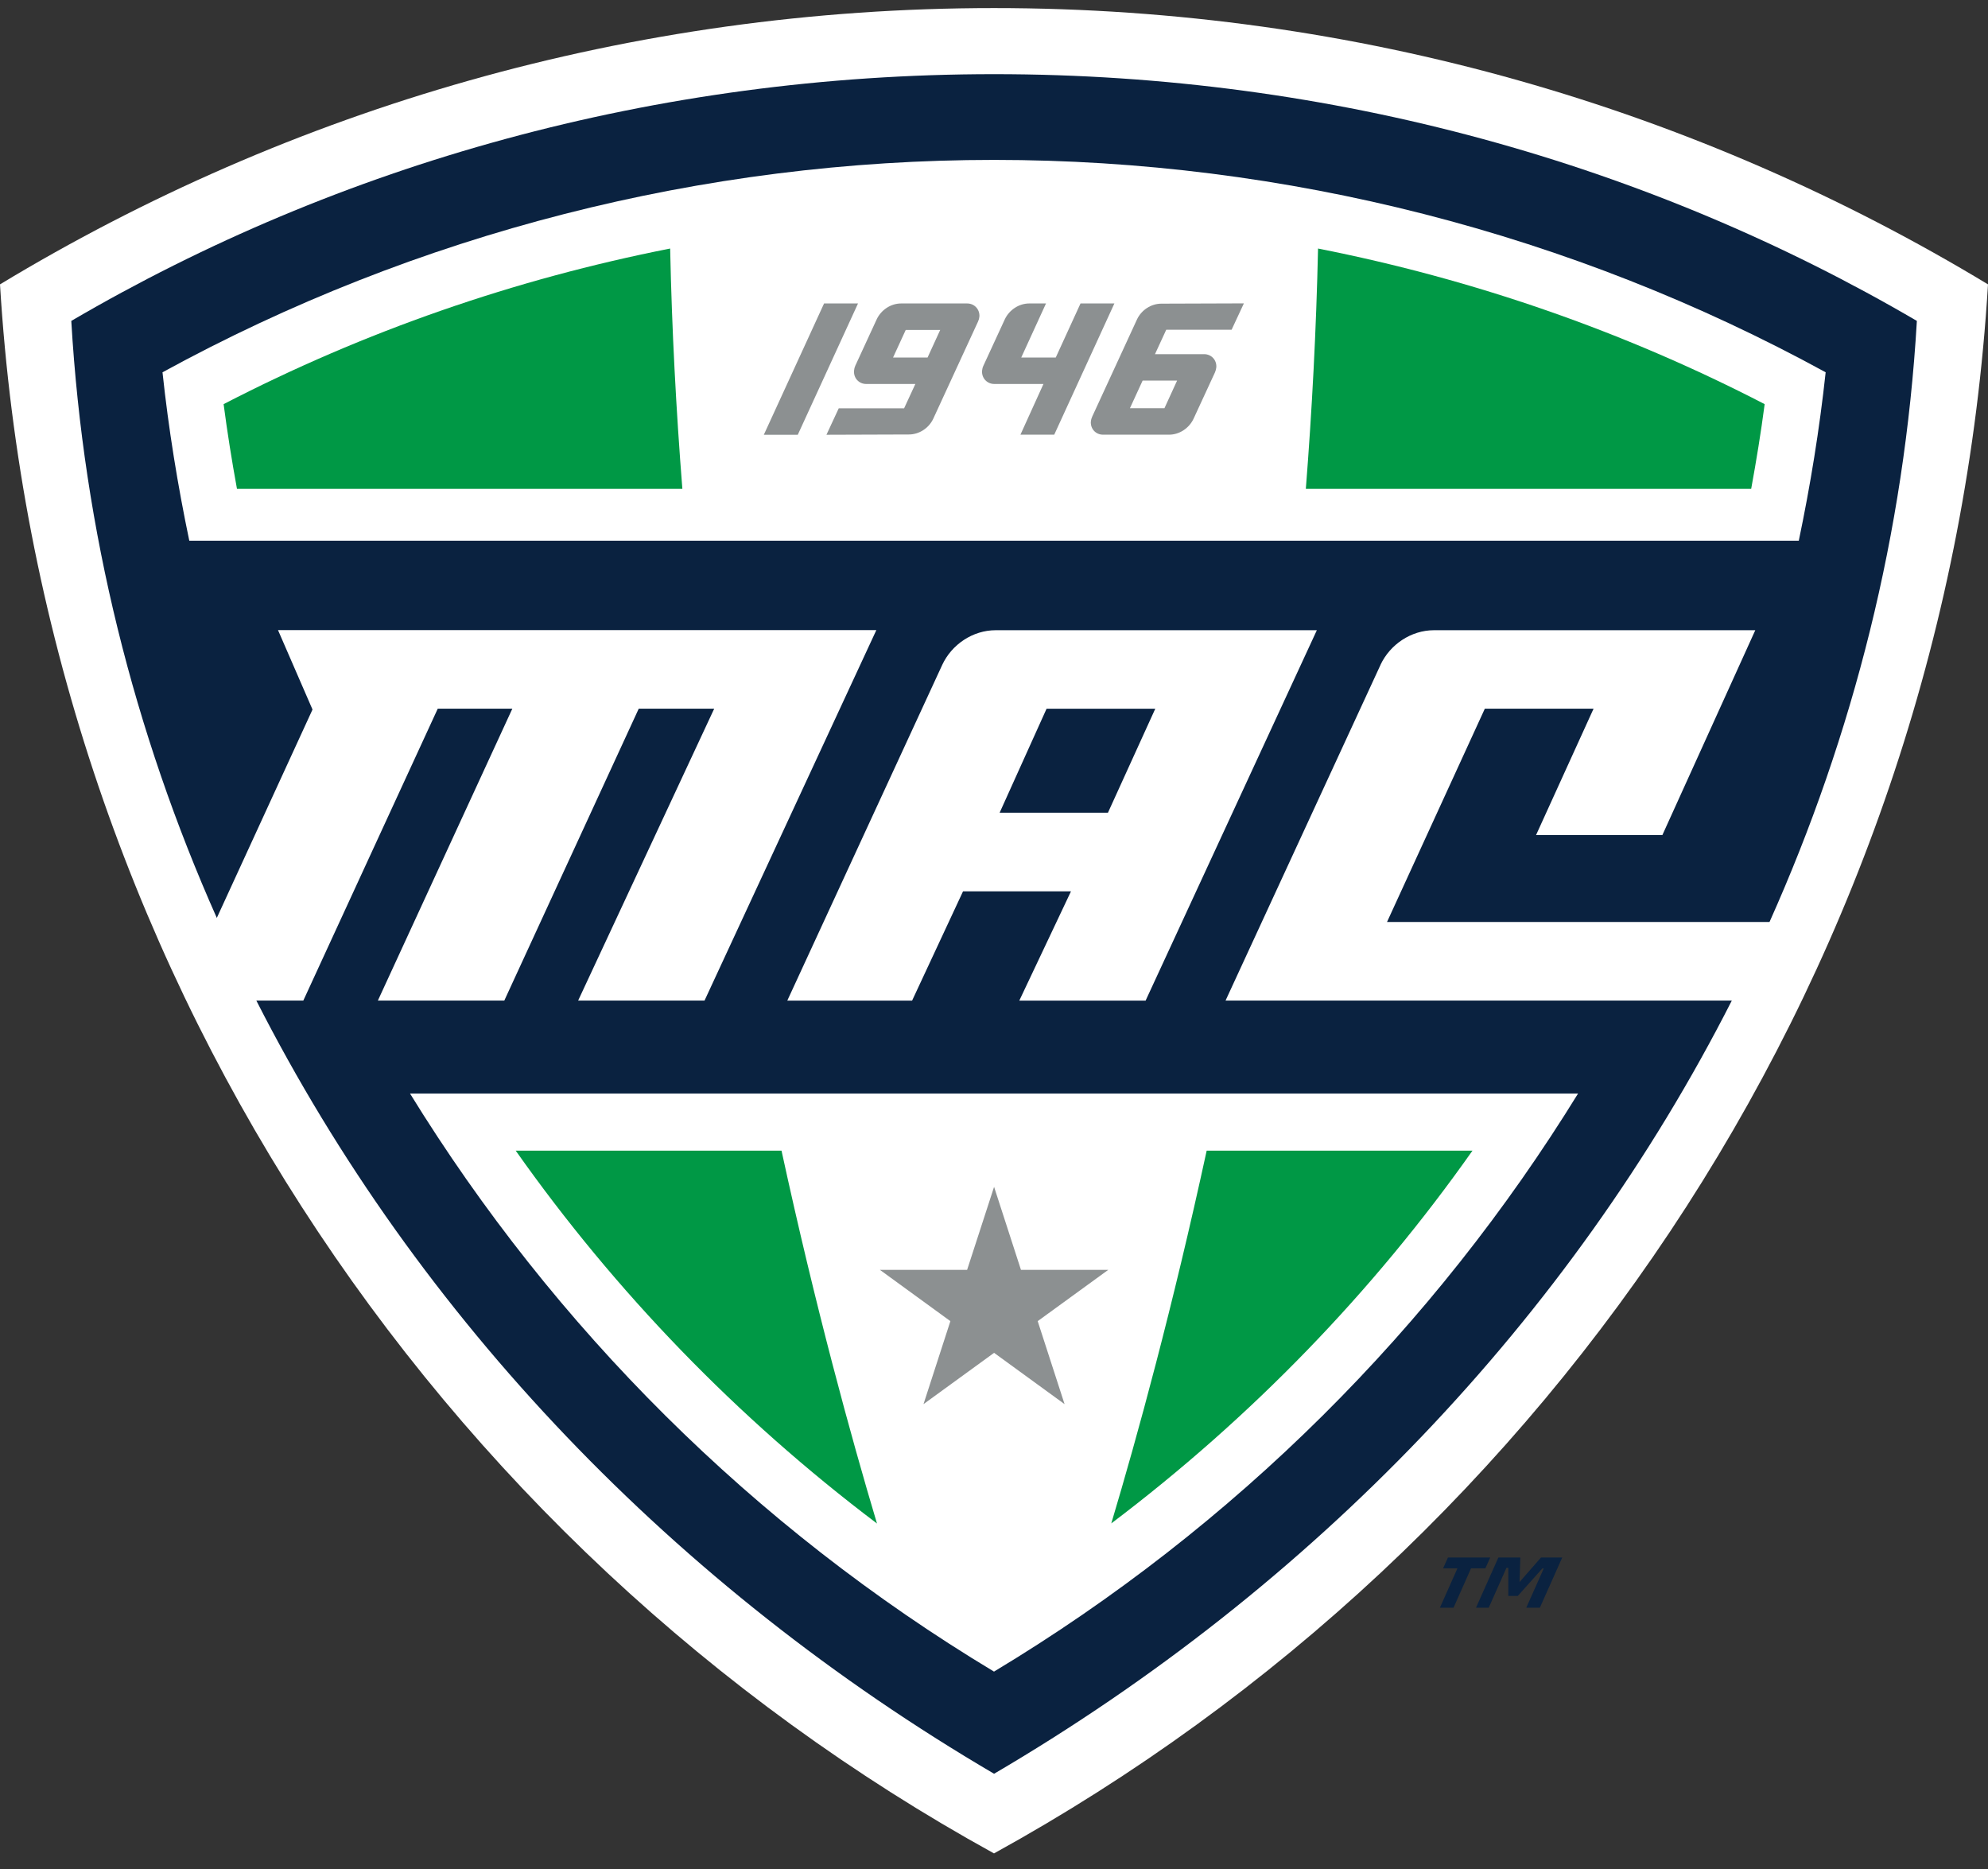
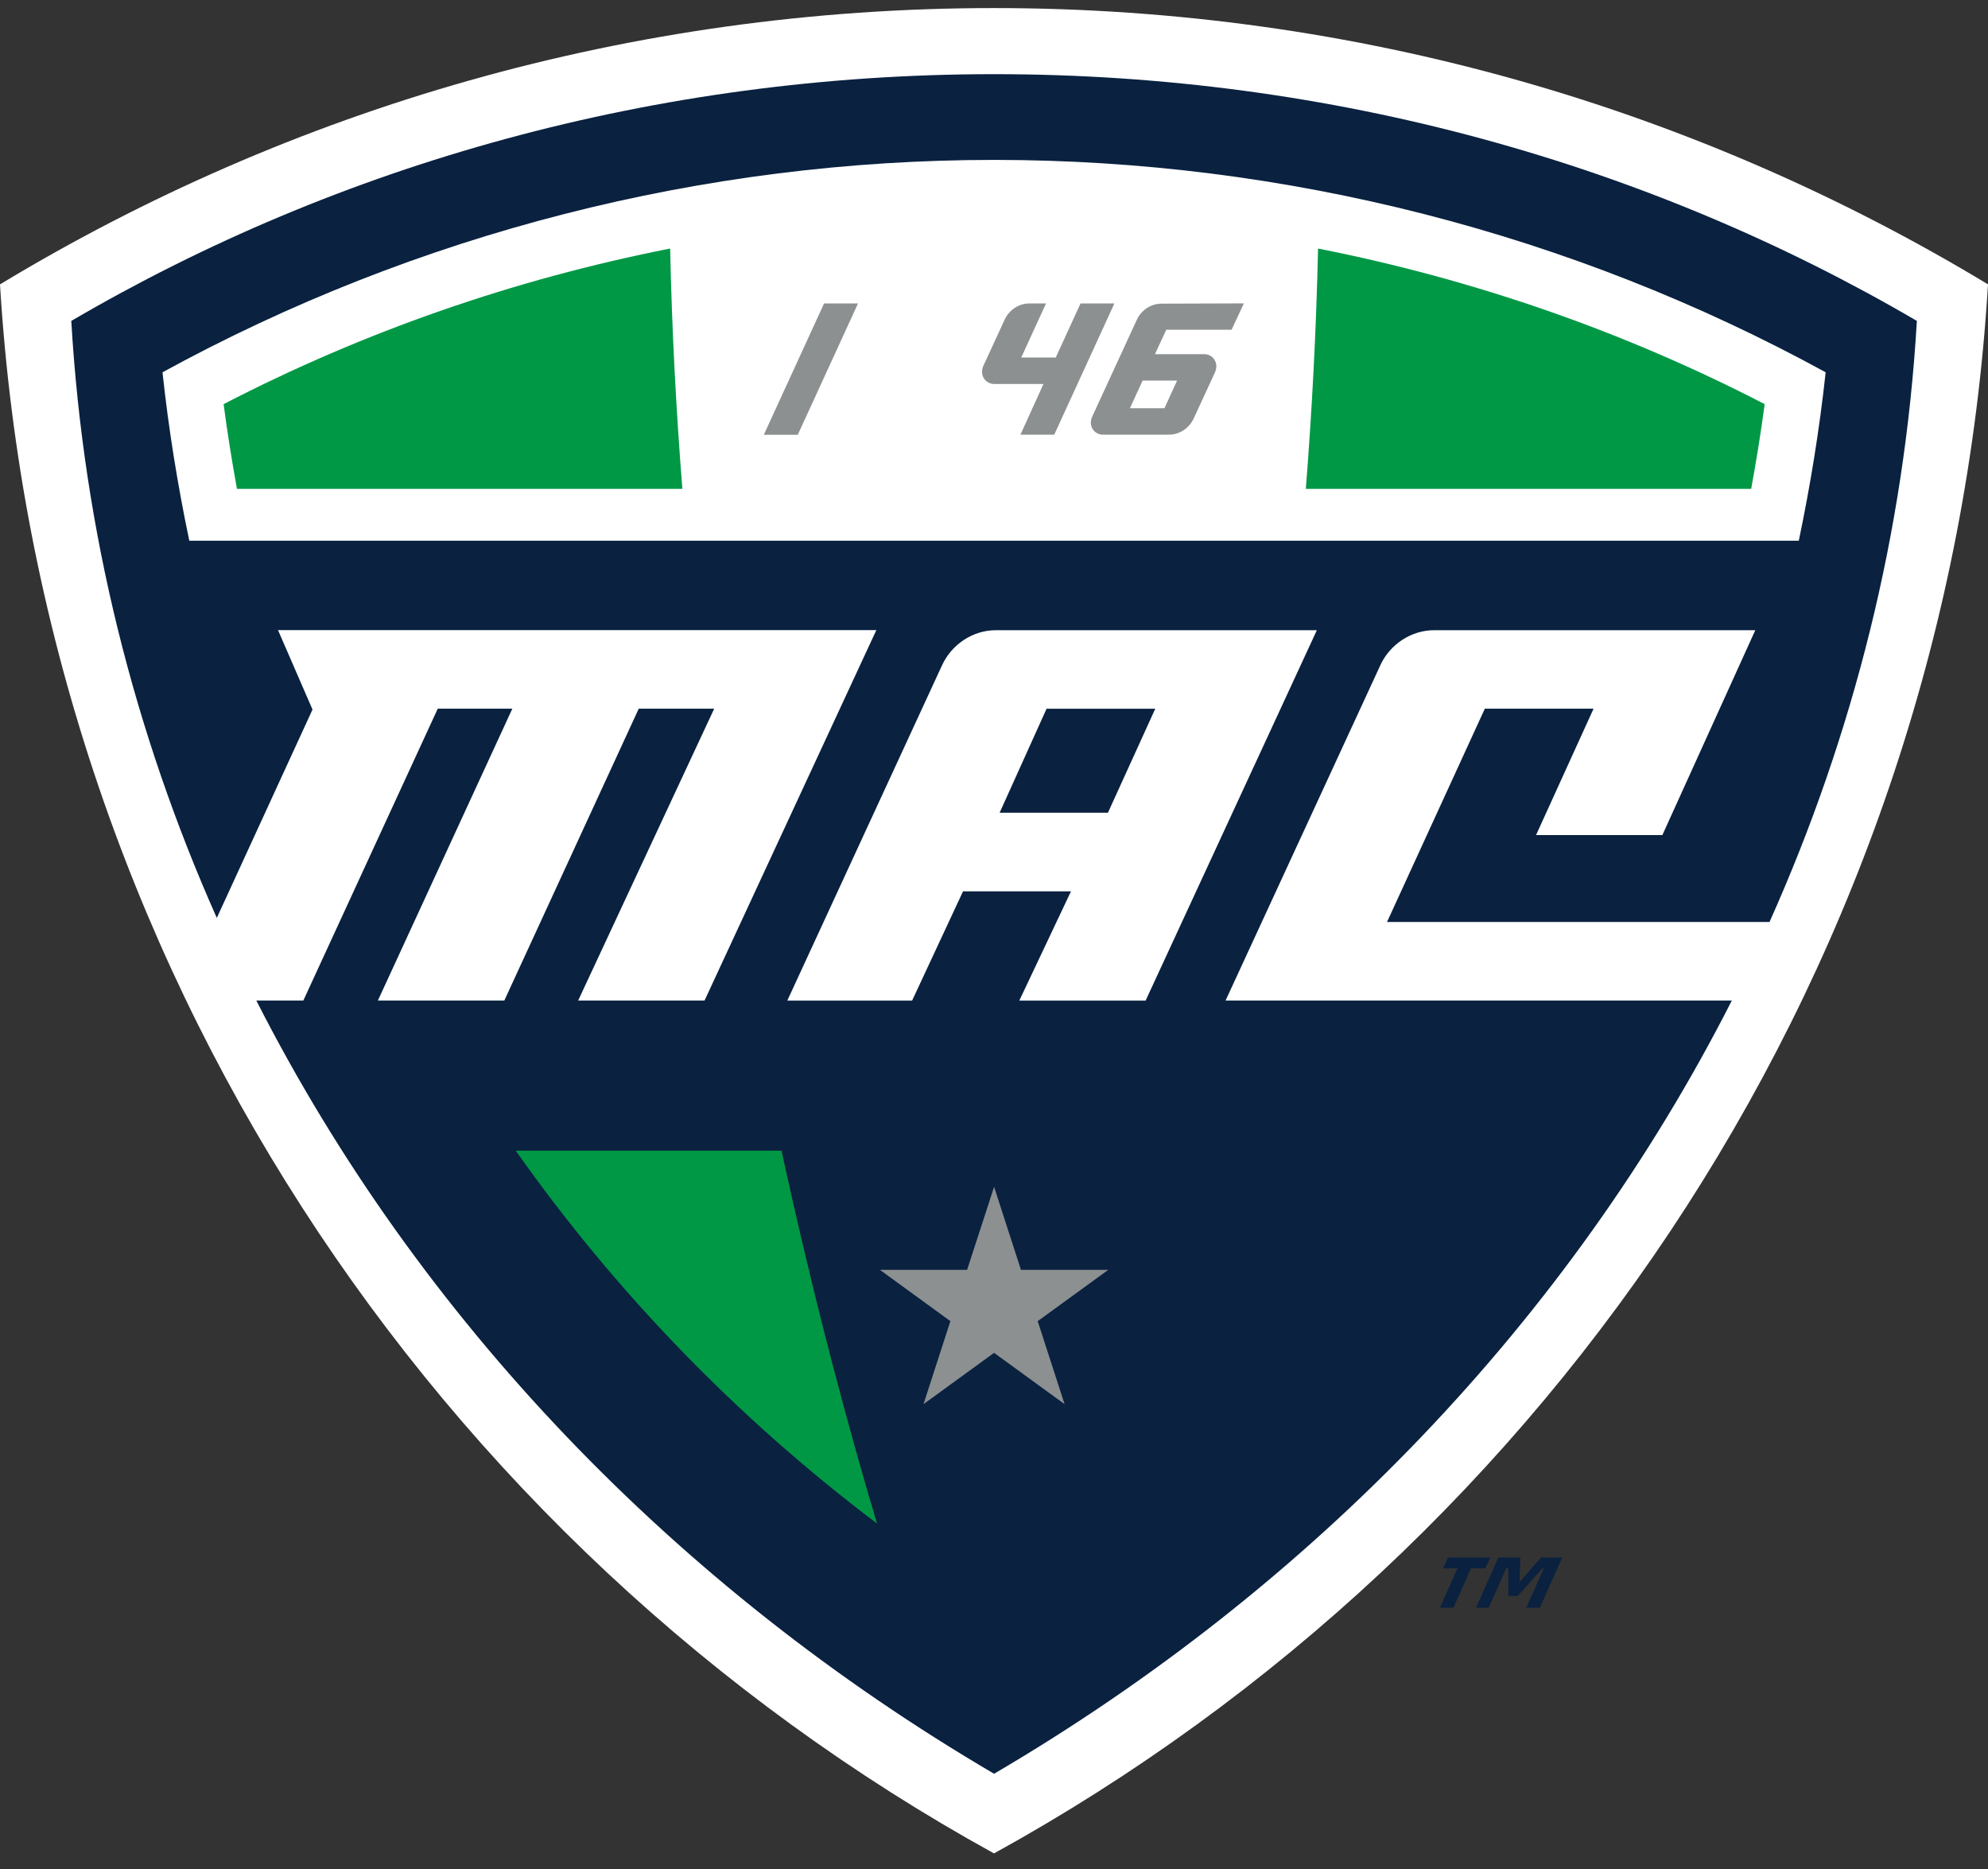
<svg xmlns="http://www.w3.org/2000/svg" width="50" height="47" viewBox="0 0 50 47" fill="none">
  <rect x="0" y="0" width="50" height="47" fill="#333333" stroke="none" />
  <path d="M0 7.151C1.032 24.173 10.861 38.821 25 46.608C39.139 38.821 48.968 24.173 50 7.151C42.703 2.741 34.148 0.203 25 0.203C15.852 0.203 7.297 2.741 0 7.151Z" fill="white" />
  <path d="M34.72 16.72C34.96 16.208 35.488 15.848 36.068 15.848H44.147L41.81 21H38.633L40.08 17.821H37.345L34.885 23.185H44.505C46.609 18.486 47.9 13.398 48.211 8.07C41.497 4.141 33.536 1.865 25.002 1.865C16.468 1.865 8.508 4.141 1.793 8.07C2.102 13.36 3.375 18.413 5.453 23.083L7.86 17.843L6.992 15.845H22.041L17.72 25.161H14.541L17.963 17.821H16.065L12.684 25.161H9.504L12.886 17.821H11.01L7.629 25.161H6.447C10.514 33.157 16.984 39.904 25.002 44.605C33.02 39.904 39.492 33.157 43.557 25.161H30.824L34.722 16.718L34.72 16.72Z" fill="#0A2240" />
  <path d="M25.044 15.848C24.464 15.848 23.936 16.208 23.698 16.72L19.801 25.163H22.94L24.221 22.415H26.936L25.636 25.163H28.813L33.12 15.848H25.044ZM27.866 20.437H25.142L26.322 17.823H29.056L27.866 20.437Z" fill="white" />
  <path d="M25 4.021C32.322 4.021 39.535 5.87 45.917 9.362C45.762 10.793 45.533 12.206 45.241 13.598H4.761C4.47 12.206 4.24 10.793 4.087 9.362C10.47 5.87 17.68 4.021 25.002 4.021H25Z" fill="white" />
-   <path d="M25 42.036C18.931 38.387 13.927 33.368 10.312 27.499H39.69C36.073 33.37 31.067 38.387 25 42.036Z" fill="white" />
  <path d="M12.971 28.936C15.476 32.487 18.535 35.653 22.057 38.312C21.398 36.109 20.513 32.881 19.656 28.936H12.971Z" fill="#009845" />
  <path d="M5.96 12.293H17.162C17.006 10.321 16.898 8.301 16.855 6.25C12.948 7.02 9.162 8.332 5.624 10.163C5.718 10.878 5.831 11.587 5.96 12.293Z" fill="#009845" />
  <path d="M44.044 12.293C44.173 11.587 44.289 10.878 44.383 10.163C40.843 8.332 37.056 7.02 33.15 6.25C33.105 8.301 32.998 10.321 32.843 12.293H44.044Z" fill="#009845" />
-   <path d="M37.032 28.936H30.349C29.492 32.881 28.609 36.107 27.95 38.309C31.47 35.651 34.531 32.487 37.034 28.936H37.032Z" fill="#009845" />
  <path d="M25.002 29.846L25.678 31.933H27.874L26.099 33.223L26.775 35.31L25.002 34.02L23.227 35.31L23.903 33.223L22.13 31.933H24.324L25.002 29.846Z" fill="#8C9091" />
  <path d="M20.726 7.631H21.58L20.065 10.933H19.211L20.726 7.631Z" fill="#8C9091" />
-   <path d="M24.631 7.965C24.628 8.01 24.615 8.052 24.597 8.09L23.469 10.537C23.358 10.766 23.12 10.926 22.857 10.926L20.786 10.933L21.095 10.268H22.739L23.022 9.656H21.787C21.603 9.656 21.465 9.507 21.48 9.322C21.483 9.278 21.494 9.235 21.511 9.198L22.054 8.021C22.166 7.792 22.404 7.631 22.666 7.631H24.324C24.508 7.631 24.646 7.78 24.633 7.965H24.631ZM22.461 8.991H23.329L23.647 8.297H22.78L22.461 8.991Z" fill="#8C9091" />
  <path d="M27.438 10.597C27.441 10.553 27.454 10.51 27.472 10.472L28.6 8.025C28.711 7.796 28.949 7.636 29.212 7.636L31.285 7.629L30.976 8.292H29.332L29.049 8.906H30.284C30.468 8.906 30.606 9.055 30.591 9.24C30.586 9.284 30.575 9.324 30.558 9.364L30.015 10.539C29.903 10.768 29.665 10.931 29.403 10.931H27.743C27.558 10.931 27.421 10.782 27.436 10.595L27.438 10.597ZM29.605 9.571H28.738L28.419 10.265H29.287L29.605 9.571Z" fill="#8C9091" />
  <path d="M28.028 7.631H27.176L26.553 8.991H25.685L26.308 7.631H25.888C25.625 7.631 25.387 7.794 25.276 8.021L24.733 9.198C24.715 9.235 24.704 9.278 24.7 9.322C24.686 9.507 24.824 9.656 25.009 9.656H26.244L25.665 10.931H26.515L28.028 7.631Z" fill="#8C9091" />
  <path d="M37.359 39.439H36.998L36.558 40.429H36.215L36.656 39.439H36.295L36.418 39.166H37.481L37.359 39.439ZM38.725 40.429H38.387L38.827 39.442H38.792L38.173 40.134H37.935V39.428H37.888L37.443 40.429H37.123L37.686 39.166H38.238L38.218 39.784L38.758 39.166H39.292L38.729 40.429H38.725Z" fill="#0A2240" />
</svg>